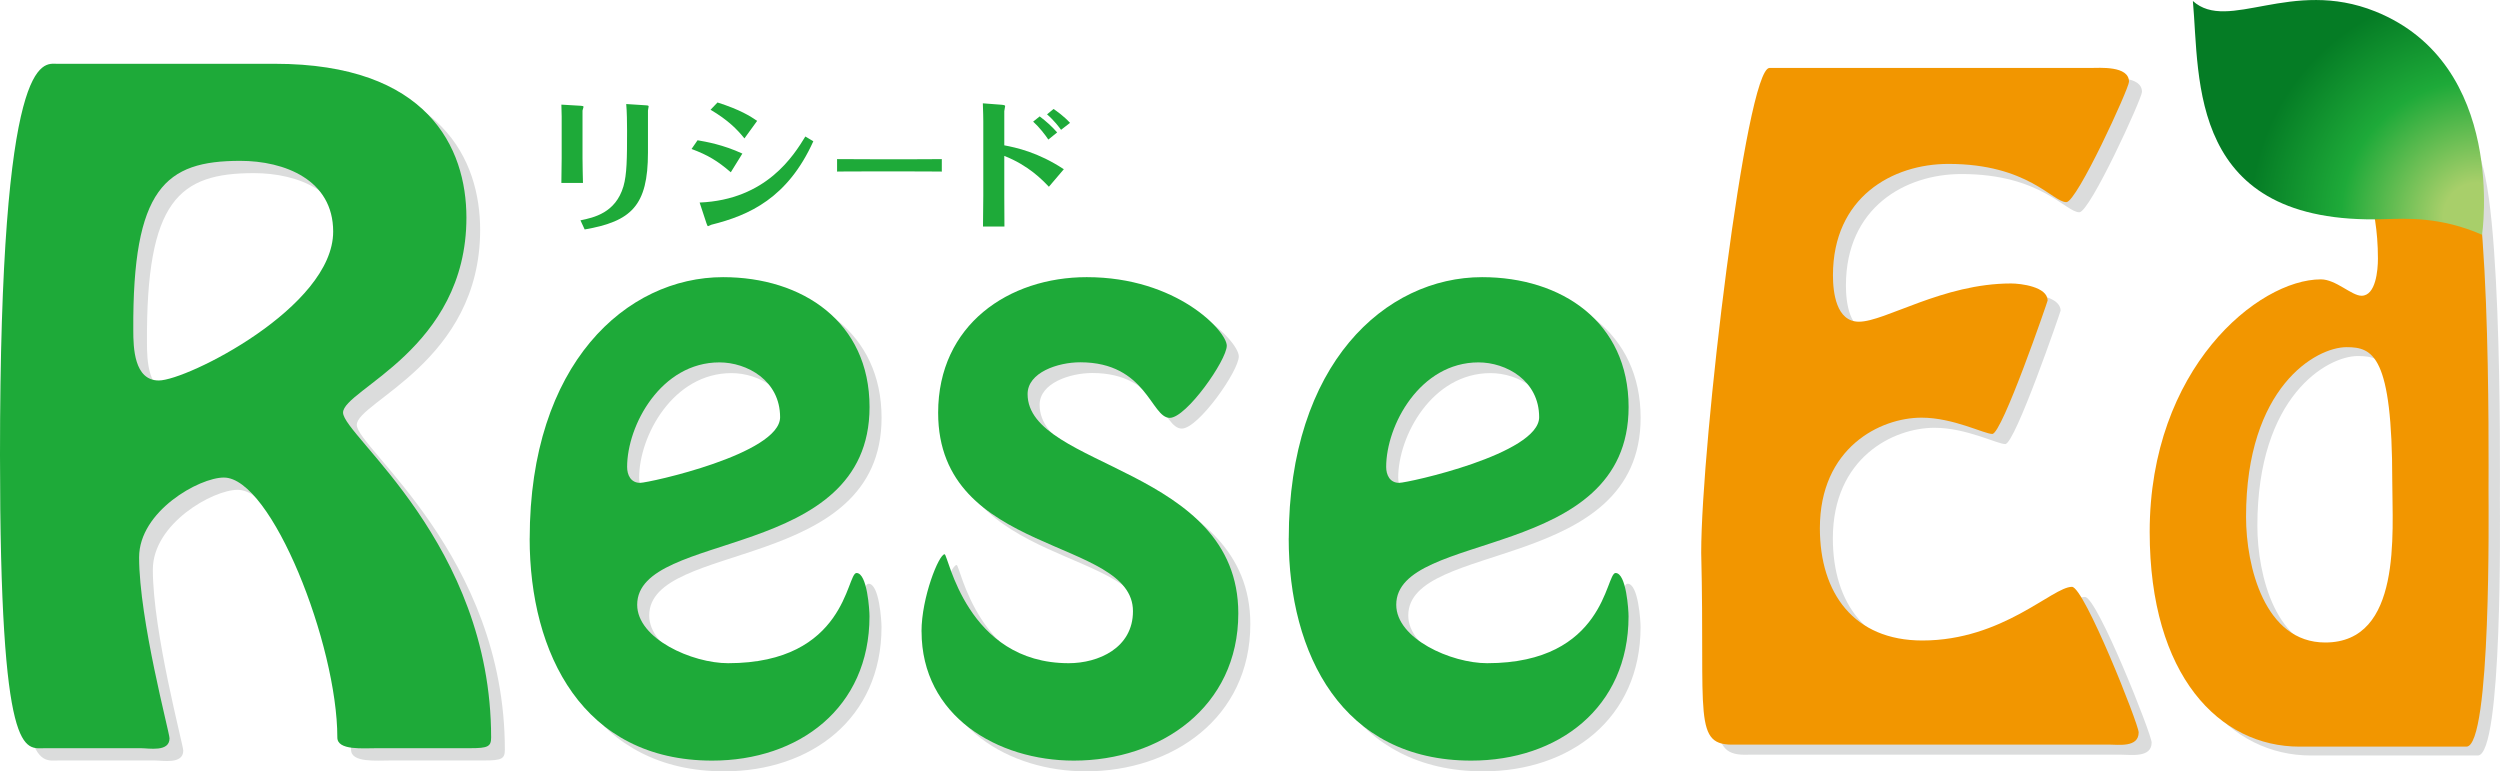
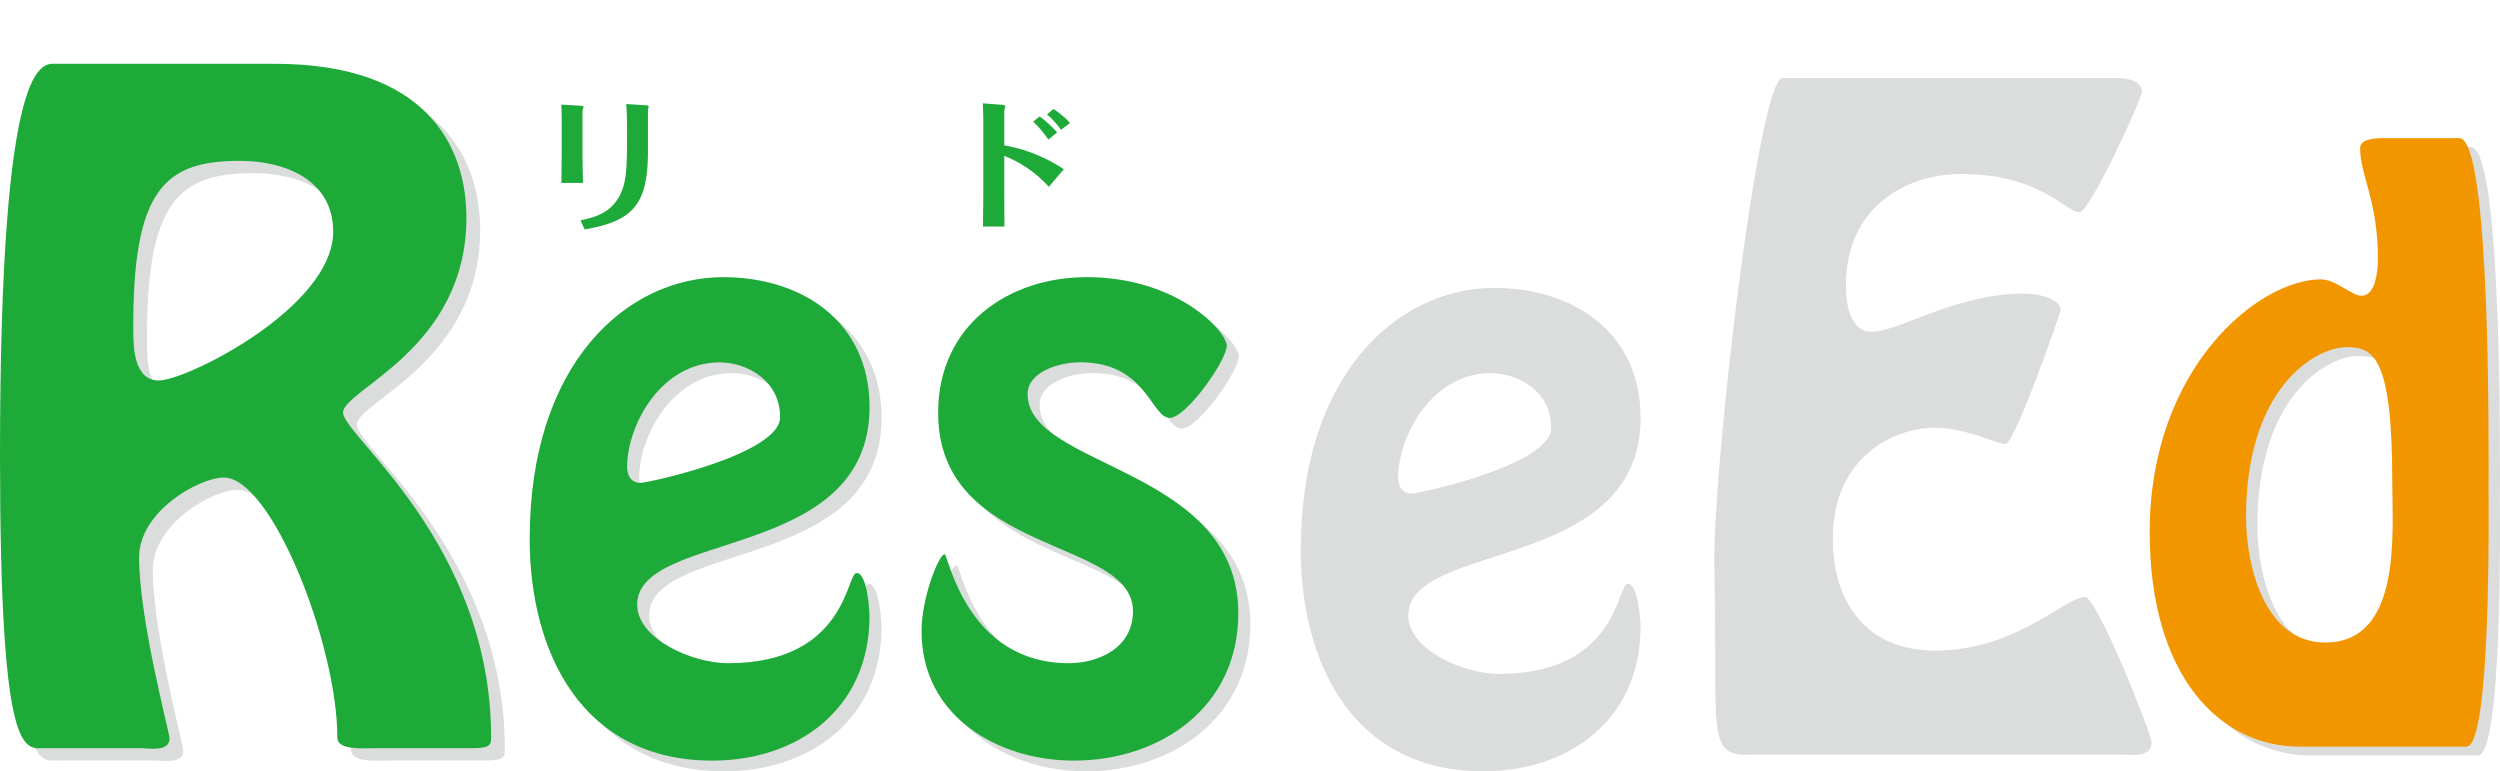
<svg xmlns="http://www.w3.org/2000/svg" id="_レイヤー_2" data-name="レイヤー 2" viewBox="0 0 498.91 153.94">
  <defs>
    <style>
      .cls-1 {
        fill: #1eaa39;
      }

      .cls-2 {
        fill: url(#_名称未設定グラデーション_3);
      }

      .cls-3 {
        fill: #dbdcdc;
      }

      .cls-4 {
        fill: #f29600;
      }
    </style>
    <radialGradient id="_名称未設定グラデーション_3" data-name="名称未設定グラデーション 3" cx="253.34" cy="54.75" fx="253.34" fy="54.75" r="45.4" gradientTransform="translate(743.02 -30.07) rotate(175.75) scale(1 -1)" gradientUnits="userSpaceOnUse">
      <stop offset=".15" stop-color="#a8cf6a" />
      <stop offset=".6" stop-color="#1eaa39" />
      <stop offset="1" stop-color="#057c25" />
    </radialGradient>
  </defs>
  <g id="_レイヤー_1-2" data-name="レイヤー 1">
    <path class="cls-3" d="M57.57,15.18c30.53,0,38.25,16.74,38.25,30.7,0,26.27-24.62,34.31-24.62,38.91s29.55,26.1,29.55,64.84c0,1.81-.66,2.13-4.1,2.13h-18.55c-2.95,0-8.04.49-8.04-2.13,0-18.55-13.13-51.88-22.65-51.88-4.92,0-16.91,6.73-16.91,15.92,0,12.48,6.07,34.97,6.07,36.12,0,2.79-4.1,1.97-5.75,1.97H11.77c-4.1,0-9.03,3.12-9.03-58.44C2.74,12.22,11.27,15.18,14.06,15.18h43.5ZM69.22,48.67c0-10.34-9.69-14.12-18.55-14.12-14.94,0-21.51,5.42-21.34,33.82,0,3.45.16,10.01,5.09,10.01,5.58,0,34.8-14.61,34.8-29.71Z" />
    <path class="cls-3" d="M108.11,109.59c0-34.85,19.3-52.13,38.59-52.13,15.84,0,29.23,8.93,29.23,25.92,0,30.96-46.37,24.48-46.37,39.45,0,6.77,10.94,11.66,18.14,11.66,23.62,0,23.62-18,25.63-18,2.16,0,2.59,7.49,2.59,8.64,0,18.29-14.11,28.8-31.39,28.8-25.78,0-36.43-21.31-36.43-44.35ZM127.55,95.33c0,1.58.72,3.17,2.59,3.17,1.73,0,27.94-5.76,27.94-13.1s-6.62-10.94-12.1-10.94c-11.66,0-18.43,12.53-18.43,20.88Z" />
    <path class="cls-3" d="M186.3,128.16c0-6.77,3.46-15.41,4.61-15.41.72,0,4.32,21.74,24.77,21.74,5.9,0,12.82-3.02,12.82-10.37,0-14.83-38.88-10.94-38.88-39.6,0-17.57,14.11-27.07,29.66-27.07,18,0,27.94,10.8,27.94,13.68s-8.06,14.4-11.38,14.4c-3.74,0-4.61-11.09-17.86-11.09-4.46,0-10.51,2.02-10.51,6.34,0,14.83,42.05,14.54,42.05,43.77,0,18.72-15.55,29.38-32.83,29.38-15.26,0-30.38-8.93-30.38-25.78Z" />
    <path class="cls-1" d="M54.83,12.73c30.53,0,38.25,16.74,38.25,30.7,0,26.27-24.62,34.31-24.62,38.91s29.55,26.1,29.55,64.84c0,1.81-.66,2.13-4.1,2.13h-18.55c-2.95,0-8.04.49-8.04-2.13,0-18.55-13.13-51.88-22.65-51.88-4.92,0-16.91,6.73-16.91,15.92,0,12.48,6.07,34.97,6.07,36.12,0,2.79-4.1,1.97-5.75,1.97H9.03c-4.1,0-9.03,3.12-9.03-58.44C0,9.78,8.54,12.73,11.33,12.73h43.5ZM66.49,46.22c0-10.34-9.69-14.12-18.55-14.12-14.94,0-21.51,5.42-21.34,33.82,0,3.45.16,10.01,5.09,10.01,5.58,0,34.8-14.61,34.8-29.71Z" />
    <path class="cls-1" d="M105.71,107.44c0-34.85,19.3-52.13,38.59-52.13,15.84,0,29.23,8.93,29.23,25.92,0,30.96-46.37,24.48-46.37,39.46,0,6.77,10.94,11.66,18.14,11.66,23.62,0,23.62-18,25.63-18,2.16,0,2.59,7.49,2.59,8.64,0,18.29-14.11,28.8-31.39,28.8-25.78,0-36.43-21.31-36.43-44.35ZM125.15,93.19c0,1.58.72,3.17,2.59,3.17,1.73,0,27.94-5.76,27.94-13.1s-6.62-10.94-12.1-10.94c-11.66,0-18.43,12.53-18.43,20.88Z" />
    <path class="cls-1" d="M183.9,126.02c0-6.77,3.46-15.41,4.61-15.41.72,0,4.32,21.74,24.77,21.74,5.9,0,12.82-3.02,12.82-10.37,0-14.83-38.88-10.94-38.88-39.6,0-17.57,14.11-27.07,29.66-27.07,18,0,27.94,10.8,27.94,13.68s-8.06,14.4-11.38,14.4c-3.74,0-4.61-11.09-17.86-11.09-4.46,0-10.51,2.02-10.51,6.34,0,14.83,42.05,14.54,42.05,43.77,0,18.72-15.55,29.38-32.83,29.38-15.26,0-30.38-8.93-30.38-25.78Z" />
    <path class="cls-3" d="M348.91,150.61c-8.6.33-6.01-5.36-6.82-38.3,0-21.75,8.93-96.73,13.63-96.73h63.95c1.95,0,7.79-.49,7.79,2.76,0,1.3-10.39,24.02-12.5,24.02-2.76,0-7.63-7.63-23.53-7.63-11.2,0-23.05,6.65-23.05,22.24,0,3.41.65,9.25,5.19,9.25,5.19,0,16.72-7.63,30.35-7.63,1.95,0,7.3.65,7.3,3.41,0,.16-9.09,26.62-11.04,26.62-1.62,0-7.79-3.25-14.12-3.25-8.28,0-20.29,6.01-20.29,22.07,0,12.98,6.82,22.4,20.45,22.4,16.07,0,25.97-10.71,29.86-10.71,2.43,0,13.31,27.43,13.31,29.05,0,3.08-4.06,2.43-6.01,2.43h-74.5Z" />
    <path class="cls-3" d="M461.17,150.77c-15.94,0-29.9-14.09-29.9-42.85,0-32.6,21.64-50.4,34.17-50.4,2.99,0,6.12,3.27,8.11,3.27,2.85,0,3.27-5.12,3.27-7.4,0-11.53-3.56-16.66-3.56-22.07,0-1.99,3.56-1.99,4.98-1.99h14.81c6.41,0,5.84,63.78,5.84,70.47,0,3.27.57,50.97-4.41,50.97h-33.31ZM479.67,97.81c0-25.06-3.84-26.76-9.11-26.76-6.12,0-20.07,7.97-20.07,33.88,0,9.82,3.7,25.06,15.8,25.06,15.38,0,13.38-21.92,13.38-32.17Z" />
-     <path class="cls-4" d="M346.32,148.59c-8.6.33-6.01-5.36-6.82-38.3,0-21.75,8.93-96.73,13.63-96.73h63.95c1.95,0,7.79-.49,7.79,2.76,0,1.3-10.39,24.02-12.5,24.02-2.76,0-7.63-7.63-23.53-7.63-11.2,0-23.05,6.65-23.05,22.24,0,3.41.65,9.25,5.19,9.25,5.19,0,16.72-7.63,30.35-7.63,1.95,0,7.3.65,7.3,3.41,0,.16-9.09,26.62-11.04,26.62-1.62,0-7.79-3.25-14.12-3.25-8.28,0-20.29,6.01-20.29,22.07,0,12.98,6.82,22.4,20.45,22.4,16.07,0,25.97-10.71,29.86-10.71,2.43,0,13.31,27.43,13.31,29.05,0,3.08-4.06,2.43-6.01,2.43h-74.5Z" />
    <path class="cls-3" d="M259.59,109.59c0-34.85,19.3-52.13,38.59-52.13,15.84,0,29.23,8.93,29.23,25.92,0,30.96-46.37,24.48-46.37,39.45,0,6.77,10.94,11.66,18.14,11.66,23.62,0,23.62-18,25.63-18,2.16,0,2.59,7.49,2.59,8.64,0,18.29-14.11,28.8-31.39,28.8-25.78,0-36.43-21.31-36.43-44.35ZM279.03,95.33c0,1.58.72,3.17,2.59,3.17,1.73,0,27.94-5.76,27.94-13.1s-6.62-10.94-12.1-10.94c-11.66,0-18.43,12.53-18.43,20.88Z" />
-     <path class="cls-1" d="M257.19,107.44c0-34.85,19.3-52.13,38.59-52.13,15.84,0,29.23,8.93,29.23,25.92,0,30.96-46.37,24.48-46.37,39.46,0,6.77,10.94,11.66,18.14,11.66,23.62,0,23.62-18,25.63-18,2.16,0,2.59,7.49,2.59,8.64,0,18.29-14.11,28.8-31.39,28.8-25.78,0-36.43-21.31-36.43-44.35ZM276.63,93.19c0,1.58.72,3.17,2.59,3.17,1.73,0,27.94-5.76,27.94-13.1s-6.62-10.94-12.1-10.94c-11.66,0-18.43,12.53-18.43,20.88Z" />
    <path class="cls-4" d="M458.9,149c-15.94,0-29.9-14.09-29.9-42.85,0-32.6,21.64-50.4,34.17-50.4,2.99,0,6.12,3.27,8.11,3.27,2.85,0,3.27-5.12,3.27-7.4,0-11.53-3.56-16.66-3.56-22.07,0-1.99,3.56-1.99,4.98-1.99h14.81c6.41,0,5.84,63.78,5.84,70.47,0,3.27.57,50.97-4.41,50.97h-33.31ZM477.41,96.04c0-25.06-3.84-26.76-9.11-26.76-6.12,0-20.07,7.97-20.07,33.88,0,9.82,3.7,25.06,15.8,25.06,15.38,0,13.38-21.92,13.38-32.17Z" />
-     <path class="cls-2" d="M475.81,43.74c4.47-.14,11.25-.51,19.52,3.11,0,0,5.07-33.97-21.31-44.57-16.79-6.74-29.35,4.27-36.4-2.08,1.42,15.59-1.1,44.77,38.2,43.54Z" />
    <g>
      <path class="cls-1" d="M112.09,23.25c0-.72-.03-1.65-.06-2.37l3.9.23c.38.03.52.06.52.23,0,.12-.2.61-.2.72v9.54c0,1.42.06,3.58.09,4.91h-4.31c0-.26.06-3.47.06-4.94v-8.32ZM115.84,43.97c2.66-.55,7.02-1.47,8.58-6.79.69-2.4.72-5.55.72-11.1,0-1.56-.03-3.84-.17-5.32l4.02.26c.14,0,.46.03.46.2,0,.12-.14.69-.14.84v8.38c0,10.63-3.32,13.73-12.63,15.35l-.84-1.82Z" />
-       <path class="cls-1" d="M139.19,27.99c1.68.29,5.09.87,8.96,2.66l-2.31,3.73c-2.69-2.31-4.59-3.44-7.83-4.65l1.19-1.73ZM139.62,40.42c13.35-.55,18.81-9.45,21.1-13.18l1.59.95c-5.12,11.33-12.77,14.77-20.32,16.65-.09,0-.58.29-.69.29s-.17-.17-.32-.58l-1.36-4.13ZM143.18,20.45c4.57,1.45,6.56,2.75,7.92,3.67l-2.54,3.5c-1.42-1.76-3.24-3.64-6.76-5.72l1.39-1.45Z" />
-       <path class="cls-1" d="M167.05,31.75c2.02,0,6.27.03,7.17.03h6.48c2.28,0,4.91,0,7.25-.03v2.49c-1.73-.03-5.32-.03-7.17-.03h-6.48c-5.03,0-5.66,0-7.25.03v-2.49Z" />
      <path class="cls-1" d="M196.23,24.23c0-.43-.03-2.23-.09-3.61l3.81.29c.23.03.64.06.64.26,0,.14-.17.87-.17,1.01v6.82c2.37.46,6.7,1.36,11.88,4.77l-2.98,3.5c-1.3-1.36-4.05-4.25-8.9-6.16v8.06c0,1.18.03,4.59.03,6.04h-4.28c.03-3.06.06-4.39.06-6.16v-14.83ZM207.47,23.22c1.27.95,2.46,2.02,3.5,3.21l-1.76,1.42c-.61-.92-1.79-2.46-3.03-3.58l1.3-1.04ZM211.75,25.91c-.38-.52-1.36-1.85-2.8-3.09l1.3-1.07c.64.43,2.08,1.45,3.29,2.77l-1.79,1.39Z" />
    </g>
  </g>
</svg>